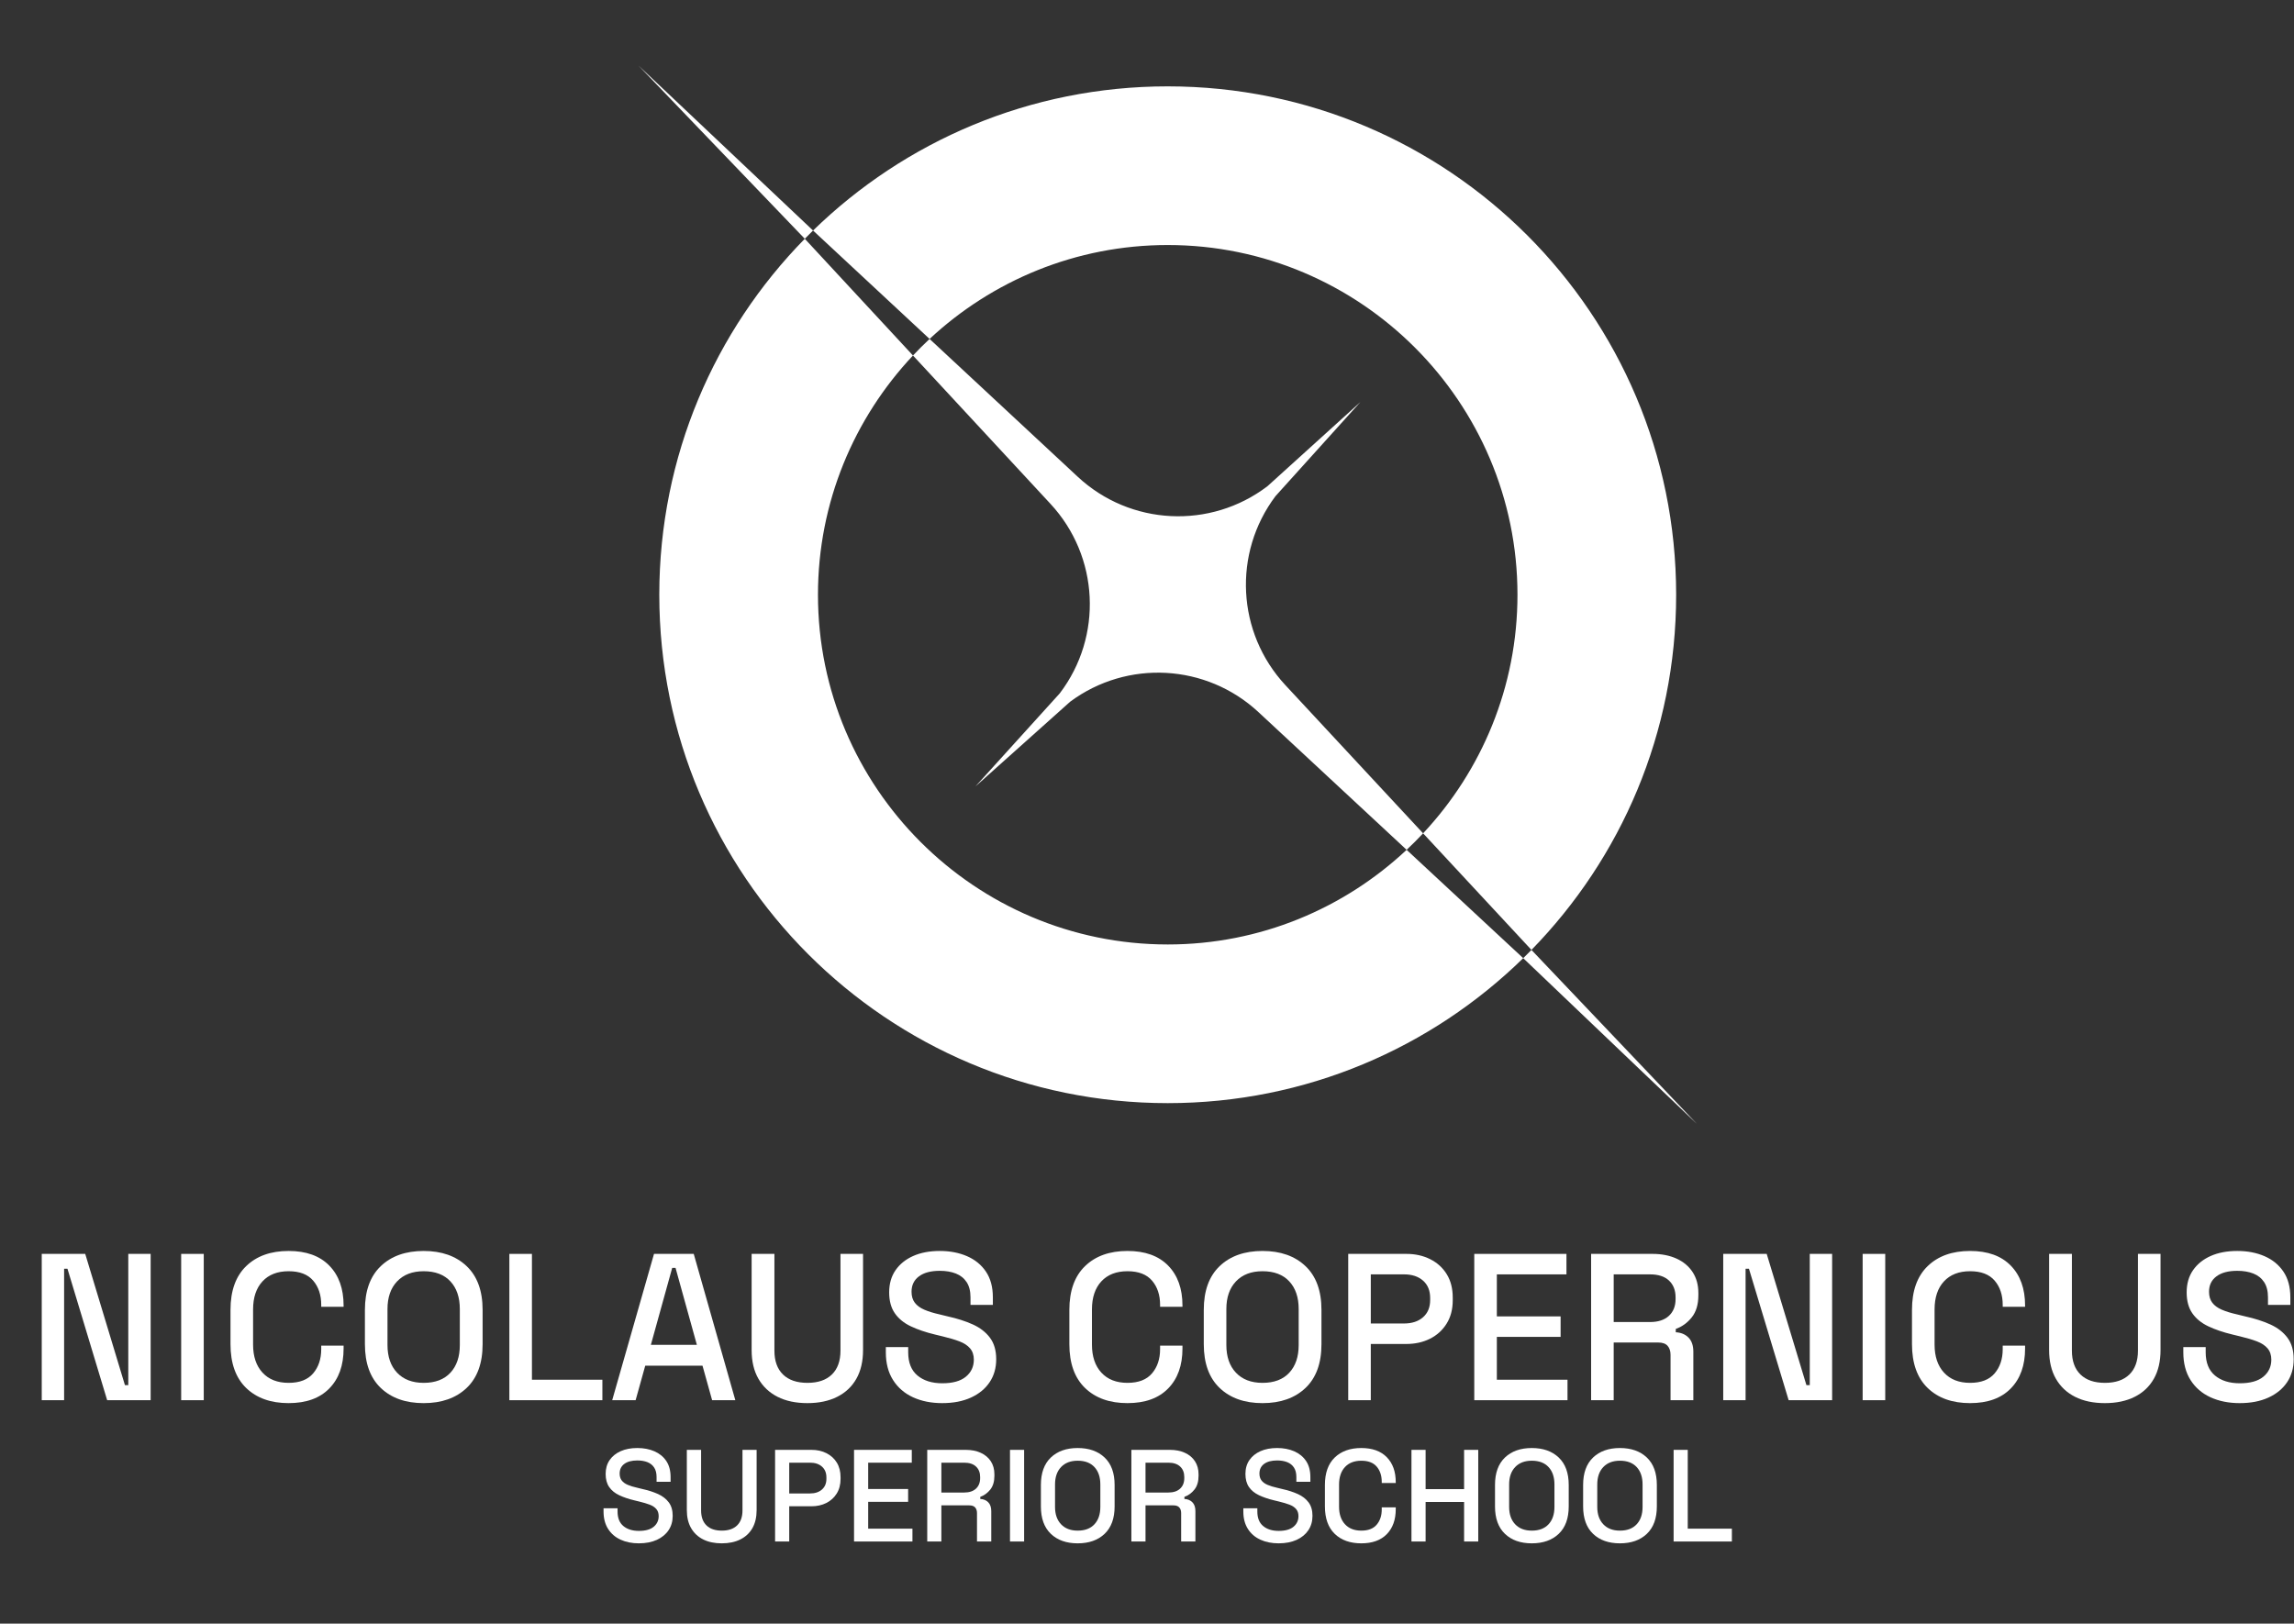
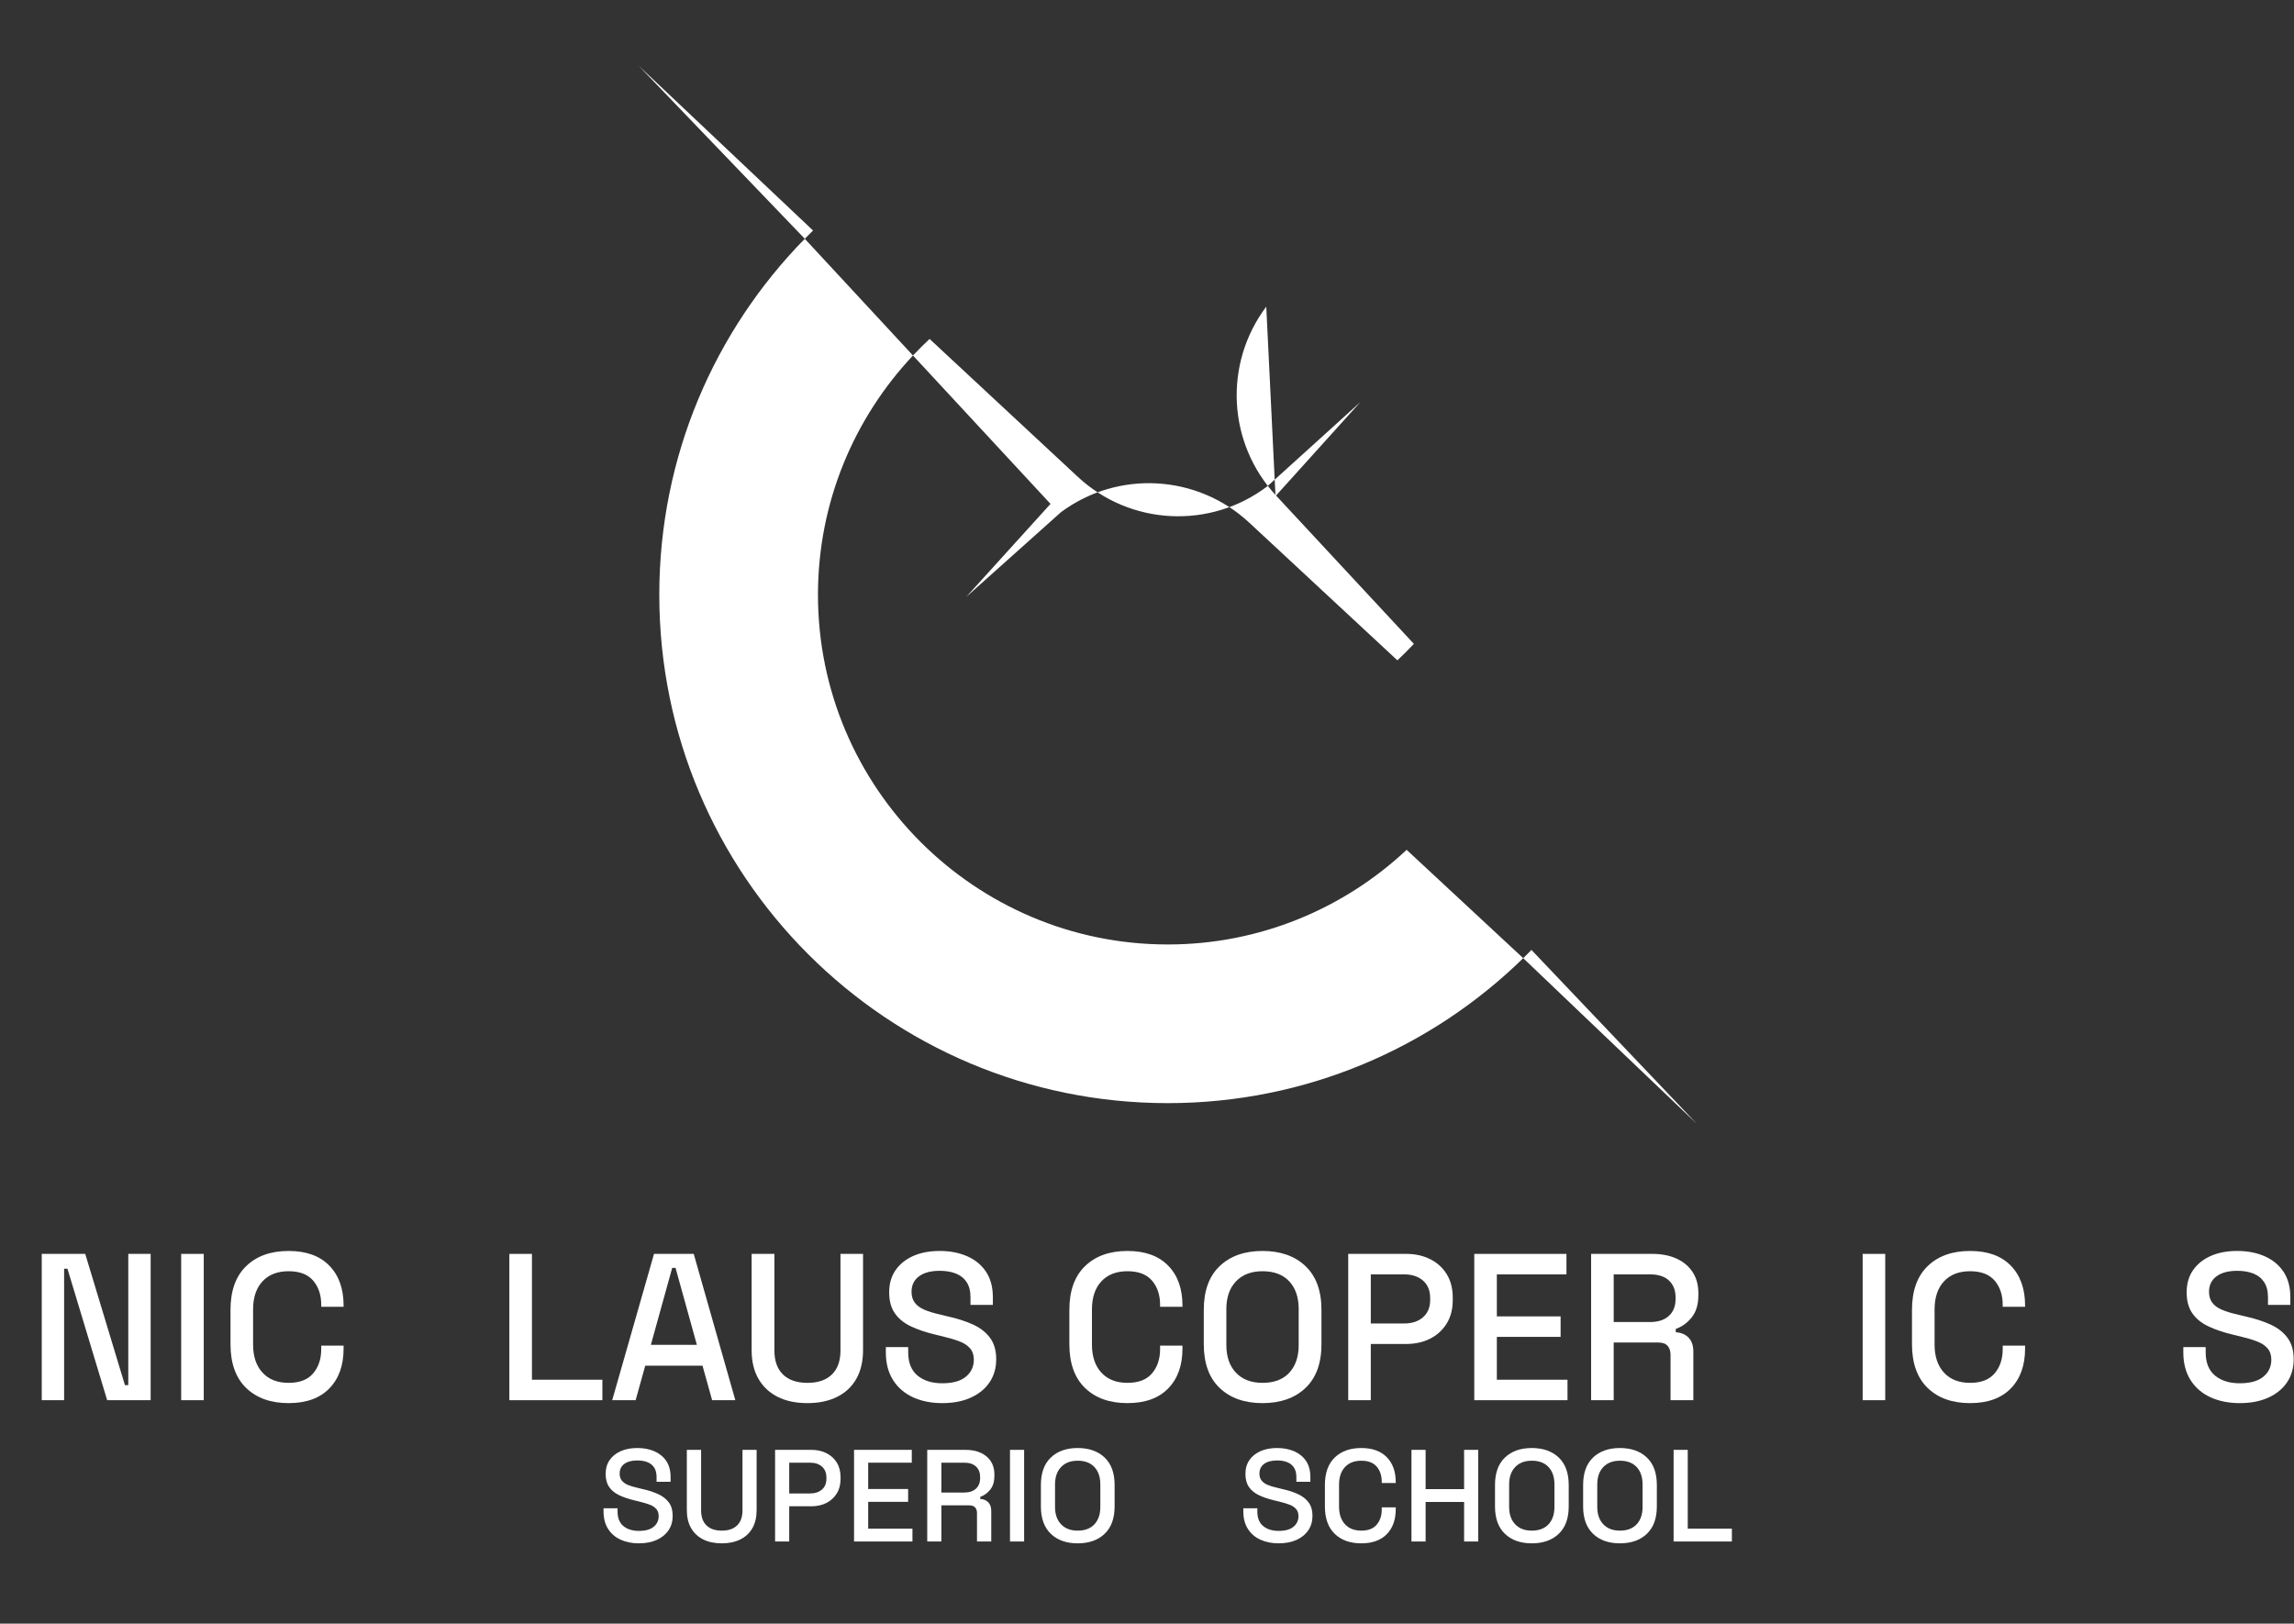
<svg xmlns="http://www.w3.org/2000/svg" xmlns:ns1="http://www.serif.com/" width="100%" height="100%" viewBox="0 0 842 596" xml:space="preserve" style="fill-rule:evenodd;clip-rule:evenodd;stroke-linejoin:round;stroke-miterlimit:2;">
  <rect x="0" y="0" width="842" height="596" fill="#333333" stroke="none" />
  <g id="Layer-1" ns1:id="Layer 1">
-     <path d="M428.605,89.944c70.786,0 128.374,57.589 128.374,128.375c0,33.829 -13.174,64.625 -34.636,87.579l39.768,42.797c32.855,-33.641 53.112,-79.638 53.112,-130.376c-0,-103.066 -83.553,-186.618 -186.618,-186.618c-50.637,0 -96.556,20.177 -130.177,52.919l42.771,39.796c22.937,-21.365 53.662,-34.472 87.406,-34.472" style="fill:#fff;fill-rule:nonzero;" />
    <path d="M428.605,346.693c-70.787,0 -128.375,-57.588 -128.375,-128.374c0,-33.952 13.273,-64.844 34.87,-87.825l-39.71,-42.849c-33.027,33.667 -53.403,79.786 -53.403,130.674c-0,103.066 83.552,186.618 186.618,186.618c50.791,-0 96.831,-20.3 130.481,-53.217l-42.791,-39.768c-22.967,21.522 -53.805,34.741 -87.69,34.741" style="fill:#fff;fill-rule:nonzero;" />
-     <path d="M468.165,182.12l31.143,-34.527l-34.095,30.882c-20.963,15.938 -50.354,14.476 -69.632,-3.462l-54.381,-50.596c-2.103,1.956 -4.132,3.986 -6.1,6.077l50.483,54.472c17.874,19.284 19.304,48.622 3.391,69.555l-30.95,34.165l34.776,-31.108c20.946,-15.54 49.999,-13.935 69.104,3.821l54.391,50.552c2.081,-1.951 4.098,-3.969 6.048,-6.052l-50.56,-54.409c-17.839,-19.199 -19.363,-48.419 -3.618,-69.37" style="fill:#fff;fill-rule:nonzero;" />
+     <path d="M468.165,182.12l31.143,-34.527l-34.095,30.882c-20.963,15.938 -50.354,14.476 -69.632,-3.462l-54.381,-50.596c-2.103,1.956 -4.132,3.986 -6.1,6.077l50.483,54.472l-30.95,34.165l34.776,-31.108c20.946,-15.54 49.999,-13.935 69.104,3.821l54.391,50.552c2.081,-1.951 4.098,-3.969 6.048,-6.052l-50.56,-54.409c-17.839,-19.199 -19.363,-48.419 -3.618,-69.37" style="fill:#fff;fill-rule:nonzero;" />
    <path d="M298.427,84.62l-64.027,-60.506l60.99,63.533c1.001,-1.021 2.014,-2.03 3.037,-3.027" style="fill:#fff;fill-rule:nonzero;" />
    <path d="M562.11,348.695c-0.996,1.021 -2.004,2.029 -3.023,3.027l63.72,60.801l-60.697,-63.828Z" style="fill:#fff;fill-rule:nonzero;" />
    <path d="M15.322,513.984l-0,-53.707l15.96,0l14.577,48.184l1.229,-0l-0,-48.184l8.207,0l0,53.707l-15.957,0l-14.579,-48.263l-1.227,0l0,48.263l-8.21,0Z" style="fill:#fff;fill-rule:nonzero;" />
    <rect x="66.498" y="460.277" width="8.287" height="53.707" style="fill:#fff;" />
    <path d="M105.936,515.057c-6.549,0 -11.74,-1.852 -15.577,-5.56c-3.834,-3.71 -5.754,-9.066 -5.754,-16.075l-0,-12.584c-0,-7.007 1.92,-12.365 5.754,-16.073c3.837,-3.71 9.028,-5.564 15.577,-5.564c6.444,-0 11.419,1.792 14.923,5.371c3.503,3.58 5.256,8.467 5.256,14.656l0,0.461l-8.21,-0l0,-0.692c0,-3.631 -0.985,-6.598 -2.954,-8.899c-1.97,-2.304 -4.975,-3.456 -9.015,-3.456c-4.093,0 -7.29,1.242 -9.591,3.723c-2.304,2.482 -3.453,5.922 -3.453,10.319l-0,12.89c-0,4.348 1.149,7.778 3.453,10.282c2.301,2.507 5.498,3.76 9.591,3.76c4.04,-0 7.045,-1.163 9.015,-3.49c1.969,-2.329 2.954,-5.283 2.954,-8.863l0,-1.304l8.21,0l0,1.073c0,6.191 -1.753,11.077 -5.256,14.654c-3.504,3.584 -8.479,5.371 -14.923,5.371" style="fill:#fff;fill-rule:nonzero;" />
-     <path d="M155.501,507.615c4.243,0 7.518,-1.239 9.82,-3.718c2.301,-2.482 3.453,-5.873 3.453,-10.167l-0,-13.198c-0,-4.299 -1.152,-7.686 -3.453,-10.167c-2.302,-2.481 -5.577,-3.723 -9.82,-3.723c-4.145,0 -7.393,1.242 -9.745,3.723c-2.353,2.481 -3.531,5.868 -3.531,10.167l0,13.198c0,4.294 1.178,7.685 3.531,10.167c2.352,2.479 5.6,3.718 9.745,3.718m-0,7.442c-6.598,-0 -11.843,-1.852 -15.729,-5.56c-3.89,-3.71 -5.832,-9.066 -5.832,-16.075l0,-12.582c0,-7.009 1.942,-12.368 5.832,-16.075c3.886,-3.711 9.131,-5.564 15.729,-5.564c6.598,-0 11.853,1.853 15.767,5.564c3.911,3.707 5.87,9.066 5.87,16.075l-0,12.582c-0,7.009 -1.959,12.365 -5.87,16.075c-3.914,3.708 -9.169,5.56 -15.767,5.56" style="fill:#fff;fill-rule:nonzero;" />
    <path d="M186.957,513.984l0,-53.707l8.287,0l0,46.189l25.857,-0l0,7.518l-34.144,0Z" style="fill:#fff;fill-rule:nonzero;" />
    <path d="M238.901,493.652l16.881,-0l-7.827,-28.236l-1.227,0l-7.827,28.236Zm-14.196,20.331l15.348,-53.707l14.577,0l15.268,53.707l-8.516,0l-3.53,-12.659l-21.021,0l-3.53,12.659l-8.596,0Z" style="fill:#fff;fill-rule:nonzero;" />
    <path d="M296.368,515.057c-4.245,0 -7.891,-0.764 -10.933,-2.301c-3.044,-1.533 -5.397,-3.747 -7.058,-6.637c-1.664,-2.89 -2.494,-6.405 -2.494,-10.548l-0,-35.295l8.364,-0l-0,35.524c-0,3.788 1.047,6.701 3.145,8.746c2.096,2.046 5.089,3.07 8.976,3.07c3.888,-0 6.879,-1.024 8.977,-3.07c2.098,-2.045 3.147,-4.958 3.147,-8.746l-0,-35.524l8.287,-0l-0,35.295c-0,4.143 -0.82,7.658 -2.456,10.548c-1.637,2.89 -3.99,5.104 -7.06,6.637c-3.068,1.537 -6.701,2.301 -10.895,2.301" style="fill:#fff;fill-rule:nonzero;" />
    <path d="M345.856,515.057c-4.04,0 -7.621,-0.715 -10.741,-2.145c-3.121,-1.432 -5.564,-3.543 -7.328,-6.332c-1.766,-2.786 -2.646,-6.177 -2.646,-10.167l0,-1.918l8.208,-0l0,1.918c0,3.787 1.139,6.626 3.415,8.518c2.275,1.893 5.305,2.839 9.092,2.839c3.836,-0 6.724,-0.805 8.67,-2.419c1.942,-1.61 2.914,-3.693 2.914,-6.252c-0,-1.686 -0.46,-3.067 -1.381,-4.144c-0.921,-1.073 -2.224,-1.929 -3.911,-2.569c-1.689,-0.64 -3.71,-1.24 -6.061,-1.803l-2.841,-0.691c-3.427,-0.818 -6.405,-1.828 -8.938,-3.032c-2.53,-1.198 -4.487,-2.8 -5.87,-4.795c-1.381,-1.993 -2.072,-4.551 -2.072,-7.673c-0,-3.17 0.781,-5.881 2.342,-8.133c1.561,-2.25 3.721,-3.988 6.484,-5.217c2.762,-1.227 6.008,-1.841 9.743,-1.841c3.734,-0 7.069,0.64 10.013,1.918c2.941,1.28 5.256,3.171 6.943,5.68c1.689,2.504 2.534,5.651 2.534,9.434l0,2.764l-8.21,0l0,-2.764c0,-2.301 -0.475,-4.166 -1.421,-5.6c-0.949,-1.432 -2.265,-2.481 -3.95,-3.145c-1.689,-0.664 -3.659,-0.998 -5.909,-0.998c-3.275,0 -5.821,0.679 -7.634,2.034c-1.817,1.358 -2.725,3.235 -2.725,5.639c-0,1.638 0.396,2.98 1.192,4.029c0.792,1.049 1.955,1.906 3.49,2.569c1.535,0.666 3.451,1.255 5.754,1.764l2.837,0.694c3.479,0.764 6.549,1.751 9.208,2.95c2.661,1.205 4.759,2.83 6.292,4.875c1.537,2.046 2.301,4.679 2.301,7.901c-0,3.224 -0.805,6.037 -2.417,8.439c-1.61,2.407 -3.901,4.286 -6.866,5.642c-2.967,1.355 -6.471,2.031 -10.511,2.031" style="fill:#fff;fill-rule:nonzero;" />
    <path d="M413.834,515.057c-6.548,0 -11.74,-1.852 -15.576,-5.56c-3.835,-3.71 -5.755,-9.066 -5.755,-16.075l0,-12.584c0,-7.007 1.92,-12.365 5.755,-16.073c3.836,-3.71 9.028,-5.564 15.576,-5.564c6.444,-0 11.419,1.792 14.924,5.371c3.505,3.58 5.258,8.467 5.258,14.656l-0,0.461l-8.212,-0l-0,-0.692c-0,-3.631 -0.987,-6.598 -2.955,-8.899c-1.969,-2.304 -4.975,-3.456 -9.015,-3.456c-4.093,0 -7.289,1.242 -9.591,3.723c-2.301,2.482 -3.451,5.922 -3.451,10.319l0,12.89c0,4.348 1.15,7.778 3.451,10.282c2.302,2.507 5.498,3.76 9.591,3.76c4.04,-0 7.046,-1.163 9.015,-3.49c1.968,-2.329 2.955,-5.283 2.955,-8.863l-0,-1.304l8.212,0l-0,1.073c-0,6.191 -1.753,11.077 -5.258,14.654c-3.505,3.584 -8.48,5.371 -14.924,5.371" style="fill:#fff;fill-rule:nonzero;" />
    <path d="M463.401,507.615c4.243,0 7.518,-1.239 9.82,-3.718c2.301,-2.482 3.453,-5.873 3.453,-10.167l-0,-13.198c-0,-4.299 -1.152,-7.686 -3.453,-10.167c-2.302,-2.481 -5.577,-3.723 -9.82,-3.723c-4.143,0 -7.395,1.242 -9.745,3.723c-2.353,2.481 -3.528,5.868 -3.528,10.167l-0,13.198c-0,4.294 1.175,7.685 3.528,10.167c2.35,2.479 5.602,3.718 9.745,3.718m-0,7.442c-6.598,-0 -11.843,-1.852 -15.729,-5.56c-3.89,-3.71 -5.831,-9.066 -5.831,-16.075l-0,-12.582c-0,-7.009 1.941,-12.368 5.831,-16.075c3.886,-3.711 9.131,-5.564 15.729,-5.564c6.598,-0 11.854,1.853 15.767,5.564c3.911,3.707 5.868,9.066 5.868,16.075l-0,12.582c-0,7.009 -1.957,12.365 -5.868,16.075c-3.913,3.708 -9.169,5.56 -15.767,5.56" style="fill:#fff;fill-rule:nonzero;" />
    <path d="M503.145,485.824l12.196,0c2.918,0 5.245,-0.764 6.986,-2.301c1.736,-1.533 2.605,-3.631 2.605,-6.292l-0,-0.766c-0,-2.713 -0.869,-4.834 -2.605,-6.367c-1.741,-1.537 -4.068,-2.304 -6.986,-2.304l-12.196,0l-0,18.03Zm-8.287,28.161l-0,-53.709l21.329,-0c3.273,-0 6.202,0.651 8.786,1.957c2.581,1.303 4.602,3.144 6.06,5.523c1.46,2.378 2.188,5.232 2.188,8.555l0,0.999c0,3.325 -0.755,6.19 -2.265,8.592c-1.509,2.406 -3.543,4.247 -6.099,5.523c-2.558,1.28 -5.448,1.918 -8.67,1.918l-13.042,0l-0,20.642l-8.287,-0Z" style="fill:#fff;fill-rule:nonzero;" />
    <path d="M541.123,513.984l-0,-53.707l33.835,0l0,7.517l-25.548,-0l-0,15.424l23.401,0l0,7.517l-23.401,-0l-0,15.731l25.934,-0l-0,7.518l-34.221,0Z" style="fill:#fff;fill-rule:nonzero;" />
    <path d="M592.299,485.289l13.35,0c2.965,0 5.266,-0.753 6.904,-2.263c1.638,-1.509 2.458,-3.568 2.458,-6.176l-0,-0.616c-0,-2.606 -0.81,-4.667 -2.42,-6.177c-1.612,-1.507 -3.926,-2.263 -6.942,-2.263l-13.35,0l-0,17.495Zm-8.288,28.696l0,-53.709l22.558,-0c3.325,-0 6.251,0.576 8.786,1.727c2.531,1.15 4.498,2.799 5.907,4.948c1.406,2.149 2.111,4.708 2.111,7.673l-0,0.845c-0,3.374 -0.805,6.074 -2.417,8.095c-1.61,2.021 -3.569,3.438 -5.871,4.256l0,1.229c1.942,0.102 3.503,0.755 4.68,1.956c1.178,1.201 1.767,2.927 1.767,5.179l-0,17.801l-8.367,-0l0,-16.651c0,-1.381 -0.357,-2.482 -1.072,-3.299c-0.718,-0.816 -1.867,-1.227 -3.451,-1.227l-16.343,-0l-0,21.177l-8.288,-0Z" style="fill:#fff;fill-rule:nonzero;" />
-     <path d="M632.5,513.984l0,-53.707l15.96,0l14.579,48.184l1.225,-0l-0,-48.184l8.21,0l-0,53.707l-15.96,0l-14.575,-48.263l-1.229,0l0,48.263l-8.21,0Z" style="fill:#fff;fill-rule:nonzero;" />
    <rect x="683.676" y="460.277" width="8.287" height="53.707" style="fill:#fff;" />
    <path d="M723.115,515.057c-6.549,0 -11.74,-1.852 -15.577,-5.56c-3.834,-3.71 -5.754,-9.066 -5.754,-16.075l-0,-12.584c-0,-7.007 1.92,-12.365 5.754,-16.073c3.837,-3.71 9.028,-5.564 15.577,-5.564c6.444,-0 11.419,1.792 14.922,5.371c3.504,3.58 5.258,8.467 5.258,14.656l-0,0.461l-8.211,-0l0,-0.692c0,-3.631 -0.986,-6.598 -2.954,-8.899c-1.969,-2.304 -4.975,-3.456 -9.015,-3.456c-4.093,0 -7.289,1.242 -9.591,3.723c-2.301,2.482 -3.451,5.922 -3.451,10.319l0,12.89c0,4.348 1.15,7.778 3.451,10.282c2.302,2.507 5.498,3.76 9.591,3.76c4.04,-0 7.046,-1.163 9.015,-3.49c1.968,-2.329 2.954,-5.283 2.954,-8.863l0,-1.304l8.211,0l-0,1.073c-0,6.191 -1.754,11.077 -5.258,14.654c-3.503,3.584 -8.478,5.371 -14.922,5.371" style="fill:#fff;fill-rule:nonzero;" />
-     <path d="M772.603,515.057c-4.248,0 -7.891,-0.764 -10.934,-2.301c-3.044,-1.533 -5.399,-3.747 -7.058,-6.637c-1.663,-2.89 -2.494,-6.405 -2.494,-10.548l0,-35.295l8.364,-0l0,35.524c0,3.788 1.045,6.701 3.143,8.746c2.098,2.046 5.091,3.07 8.979,3.07c3.887,-0 6.88,-1.024 8.978,-3.07c2.094,-2.045 3.143,-4.958 3.143,-8.746l-0,-35.524l8.289,-0l0,35.295c0,4.143 -0.82,7.658 -2.457,10.548c-1.638,2.89 -3.991,5.104 -7.057,6.637c-3.07,1.537 -6.702,2.301 -10.896,2.301" style="fill:#fff;fill-rule:nonzero;" />
    <path d="M822.09,515.057c-4.04,0 -7.621,-0.715 -10.741,-2.145c-3.121,-1.432 -5.564,-3.543 -7.328,-6.332c-1.766,-2.786 -2.646,-6.177 -2.646,-10.167l0,-1.918l8.208,-0l0,1.918c0,3.787 1.139,6.626 3.415,8.518c2.276,1.893 5.305,2.839 9.092,2.839c3.836,-0 6.724,-0.805 8.67,-2.419c1.942,-1.61 2.914,-3.693 2.914,-6.252c-0,-1.686 -0.46,-3.067 -1.381,-4.144c-0.92,-1.073 -2.224,-1.929 -3.911,-2.569c-1.689,-0.64 -3.71,-1.24 -6.063,-1.803l-2.839,-0.691c-3.427,-0.818 -6.405,-1.828 -8.938,-3.032c-2.53,-1.198 -4.487,-2.8 -5.87,-4.795c-1.381,-1.993 -2.072,-4.551 -2.072,-7.673c-0,-3.17 0.781,-5.881 2.342,-8.133c1.561,-2.25 3.721,-3.988 6.484,-5.217c2.762,-1.227 6.008,-1.841 9.743,-1.841c3.734,-0 7.069,0.64 10.013,1.918c2.942,1.28 5.256,3.171 6.943,5.68c1.689,2.504 2.534,5.651 2.534,9.434l0,2.764l-8.21,0l0,-2.764c0,-2.301 -0.475,-4.166 -1.421,-5.6c-0.949,-1.432 -2.265,-2.481 -3.95,-3.145c-1.689,-0.664 -3.659,-0.998 -5.909,-0.998c-3.275,0 -5.821,0.679 -7.634,2.034c-1.817,1.358 -2.725,3.235 -2.725,5.639c-0,1.638 0.396,2.98 1.192,4.029c0.792,1.049 1.955,1.906 3.49,2.569c1.535,0.666 3.451,1.255 5.754,1.764l2.837,0.694c3.479,0.764 6.549,1.751 9.208,2.95c2.661,1.205 4.759,2.83 6.292,4.875c1.537,2.046 2.301,4.679 2.301,7.901c-0,3.224 -0.805,6.037 -2.417,8.439c-1.61,2.407 -3.901,4.286 -6.866,5.642c-2.967,1.355 -6.469,2.031 -10.511,2.031" style="fill:#fff;fill-rule:nonzero;" />
    <path d="M234.508,566.525c-2.533,-0 -4.776,-0.45 -6.729,-1.344c-1.954,-0.897 -3.485,-2.221 -4.59,-3.967c-1.107,-1.745 -1.659,-3.867 -1.659,-6.367l0,-1.203l5.144,-0l0,1.203c0,2.372 0.711,4.151 2.137,5.335c1.428,1.186 3.325,1.777 5.697,1.777c2.402,-0 4.213,-0.506 5.429,-1.514c1.218,-1.01 1.828,-2.314 1.828,-3.918c0,-1.055 -0.289,-1.92 -0.865,-2.594c-0.578,-0.673 -1.393,-1.21 -2.451,-1.61c-1.058,-0.401 -2.325,-0.775 -3.798,-1.131l-1.779,-0.432c-2.145,-0.512 -4.012,-1.145 -5.598,-1.899c-1.586,-0.749 -2.811,-1.751 -3.676,-3.004c-0.865,-1.248 -1.299,-2.849 -1.299,-4.804c-0,-1.988 0.49,-3.684 1.468,-5.095c0.976,-1.408 2.329,-2.498 4.061,-3.269c1.73,-0.768 3.764,-1.152 6.102,-1.152c2.34,0 4.431,0.399 6.272,1.199c1.844,0.805 3.293,1.987 4.35,3.558c1.058,1.572 1.587,3.541 1.587,5.911l-0,1.732l-5.145,0l0,-1.732c0,-1.443 -0.295,-2.609 -0.888,-3.506c-0.593,-0.897 -1.417,-1.555 -2.475,-1.972c-1.057,-0.415 -2.29,-0.623 -3.701,-0.623c-2.051,-0 -3.646,0.424 -4.783,1.271c-1.137,0.85 -1.704,2.028 -1.704,3.535c0,1.023 0.248,1.867 0.745,2.52c0.497,0.657 1.225,1.194 2.186,1.612c0.961,0.417 2.162,0.785 3.605,1.104l1.777,0.435c2.179,0.48 4.102,1.096 5.769,1.848c1.664,0.753 2.978,1.772 3.942,3.052c0.959,1.281 1.44,2.931 1.44,4.95c0,2.019 -0.505,3.781 -1.515,5.288c-1.009,1.507 -2.443,2.684 -4.301,3.534c-1.858,0.846 -4.053,1.272 -6.583,1.272" style="fill:#fff;fill-rule:nonzero;" />
    <path d="M264.929,566.525c-2.659,-0 -4.943,-0.48 -6.848,-1.443c-1.906,-0.961 -3.381,-2.346 -4.421,-4.155c-1.043,-1.809 -1.563,-4.012 -1.563,-6.611l0,-22.106l5.239,-0l-0,22.254c-0,2.369 0.657,4.198 1.969,5.478c1.315,1.28 3.188,1.92 5.624,1.92c2.437,0 4.31,-0.64 5.624,-1.92c1.313,-1.28 1.97,-3.109 1.97,-5.478l-0,-22.254l5.191,-0l0,22.106c0,2.599 -0.514,4.802 -1.537,6.611c-1.025,1.809 -2.5,3.194 -4.423,4.155c-1.922,0.963 -4.198,1.443 -6.825,1.443" style="fill:#fff;fill-rule:nonzero;" />
    <path d="M289.681,548.213l7.643,-0c1.826,-0 3.284,-0.48 4.371,-1.443c1.092,-0.959 1.636,-2.274 1.636,-3.939l-0,-0.48c-0,-1.698 -0.544,-3.027 -1.636,-3.991c-1.087,-0.961 -2.545,-1.44 -4.371,-1.44l-7.643,-0l-0,11.293Zm-5.19,17.64l0,-33.643l13.361,-0c2.049,-0 3.884,0.407 5.502,1.227c1.619,0.815 2.884,1.967 3.796,3.459c0.914,1.488 1.372,3.276 1.372,5.359l0,0.625c0,2.081 -0.475,3.875 -1.417,5.382c-0.948,1.507 -2.22,2.659 -3.821,3.459c-1.604,0.801 -3.413,1.204 -5.432,1.204l-8.171,-0l-0,12.928l-5.19,-0Z" style="fill:#fff;fill-rule:nonzero;" />
    <path d="M313.472,565.852l-0,-33.641l21.194,0l-0,4.708l-16.005,0l-0,9.662l14.66,-0l0,4.709l-14.66,0l-0,9.852l16.245,0l-0,4.71l-21.434,0Z" style="fill:#fff;fill-rule:nonzero;" />
    <path d="M345.527,547.876l8.362,0c1.858,0 3.301,-0.471 4.326,-1.415c1.024,-0.948 1.538,-2.235 1.538,-3.87l-0,-0.386c-0,-1.633 -0.504,-2.922 -1.514,-3.866c-1.01,-0.949 -2.46,-1.42 -4.35,-1.42l-8.362,0l-0,10.957Zm-5.19,17.977l0,-33.643l14.13,-0c2.081,-0 3.918,0.359 5.502,1.081c1.586,0.721 2.819,1.753 3.701,3.1c0.88,1.344 1.321,2.948 1.321,4.806l0,0.529c0,2.115 -0.503,3.804 -1.511,5.071c-1.013,1.263 -2.237,2.154 -3.68,2.668l-0,0.768c1.218,0.062 2.196,0.473 2.933,1.227c0.736,0.749 1.106,1.833 1.106,3.243l0,11.15l-5.238,-0l-0,-10.43c-0,-0.867 -0.225,-1.555 -0.672,-2.066c-0.452,-0.514 -1.171,-0.769 -2.165,-0.769l-10.237,0l-0,13.265l-5.19,-0Z" style="fill:#fff;fill-rule:nonzero;" />
    <rect x="370.713" y="532.211" width="5.189" height="33.641" style="fill:#fff;" />
    <path d="M395.559,561.863c2.659,-0 4.71,-0.777 6.151,-2.332c1.443,-1.554 2.164,-3.675 2.164,-6.367l0,-8.265c0,-2.693 -0.721,-4.815 -2.164,-6.371c-1.441,-1.55 -3.492,-2.332 -6.151,-2.332c-2.595,0 -4.63,0.782 -6.103,2.332c-1.473,1.556 -2.212,3.678 -2.212,6.371l0,8.265c0,2.692 0.739,4.813 2.212,6.367c1.473,1.555 3.508,2.332 6.103,2.332m0,4.662c-4.134,0 -7.418,-1.16 -9.852,-3.483c-2.434,-2.325 -3.652,-5.679 -3.652,-10.07l-0,-7.883c-0,-4.388 1.218,-7.745 3.652,-10.068c2.434,-2.323 5.718,-3.483 9.852,-3.483c4.132,-0 7.427,1.16 9.878,3.483c2.451,2.323 3.676,5.68 3.676,10.068l-0,7.883c-0,4.391 -1.225,7.745 -3.676,10.07c-2.451,2.323 -5.746,3.483 -9.878,3.483" style="fill:#fff;fill-rule:nonzero;" />
-     <path d="M420.455,547.876l8.365,0c1.858,0 3.301,-0.471 4.324,-1.415c1.026,-0.948 1.539,-2.235 1.539,-3.87l0,-0.386c0,-1.633 -0.503,-2.922 -1.515,-3.866c-1.009,-0.949 -2.458,-1.42 -4.348,-1.42l-8.365,0l0,10.957Zm-5.189,17.977l0,-33.643l14.132,-0c2.081,-0 3.915,0.359 5.502,1.081c1.586,0.721 2.819,1.753 3.699,3.1c0.882,1.344 1.323,2.948 1.323,4.806l-0,0.529c-0,2.115 -0.503,3.804 -1.514,5.071c-1.01,1.263 -2.237,2.154 -3.678,2.668l0,0.768c1.219,0.062 2.195,0.473 2.933,1.227c0.737,0.749 1.105,1.833 1.105,3.243l0,11.15l-5.236,-0l-0,-10.43c-0,-0.867 -0.225,-1.555 -0.675,-2.066c-0.449,-0.514 -1.171,-0.769 -2.164,-0.769l-10.238,0l0,13.265l-5.189,-0Z" style="fill:#fff;fill-rule:nonzero;" />
    <path d="M469.334,566.525c-2.528,-0 -4.774,-0.45 -6.726,-1.344c-1.957,-0.897 -3.486,-2.221 -4.59,-3.967c-1.105,-1.745 -1.659,-3.867 -1.659,-6.367l-0,-1.203l5.142,-0l-0,1.203c-0,2.372 0.713,4.151 2.139,5.335c1.425,1.186 3.324,1.777 5.694,1.777c2.404,-0 4.213,-0.506 5.431,-1.514c1.219,-1.01 1.829,-2.314 1.829,-3.918c-0,-1.055 -0.289,-1.92 -0.867,-2.594c-0.576,-0.673 -1.394,-1.21 -2.449,-1.61c-1.06,-0.401 -2.325,-0.775 -3.798,-1.131l-1.777,-0.432c-2.15,-0.512 -4.014,-1.145 -5.603,-1.899c-1.584,-0.749 -2.811,-1.751 -3.676,-3.004c-0.862,-1.248 -1.295,-2.849 -1.295,-4.804c0,-1.988 0.486,-3.684 1.465,-5.095c0.976,-1.408 2.331,-2.498 4.061,-3.269c1.73,-0.768 3.763,-1.152 6.103,-1.152c2.338,0 4.43,0.399 6.273,1.199c1.841,0.805 3.29,1.987 4.35,3.558c1.055,1.572 1.584,3.541 1.584,5.911l0,1.732l-5.14,0l0,-1.732c0,-1.443 -0.297,-2.609 -0.89,-3.506c-0.594,-0.897 -1.418,-1.555 -2.477,-1.972c-1.056,-0.415 -2.289,-0.623 -3.7,-0.623c-2.051,-0 -3.646,0.424 -4.782,1.271c-1.137,0.85 -1.707,2.028 -1.707,3.535c0,1.023 0.249,1.867 0.748,2.52c0.494,0.657 1.224,1.194 2.183,1.612c0.964,0.417 2.165,0.785 3.607,1.104l1.779,0.435c2.178,0.48 4.098,1.096 5.766,1.848c1.665,0.753 2.98,1.772 3.941,3.052c0.959,1.281 1.443,2.931 1.443,4.95c-0,2.019 -0.507,3.781 -1.516,5.288c-1.008,1.507 -2.442,2.684 -4.299,3.534c-1.86,0.846 -4.054,1.272 -6.587,1.272" style="fill:#fff;fill-rule:nonzero;" />
    <path d="M499.662,566.525c-4.102,-0 -7.354,-1.16 -9.758,-3.483c-2.4,-2.323 -3.603,-5.68 -3.603,-10.071l-0,-7.882c-0,-4.389 1.203,-7.743 3.603,-10.068c2.404,-2.323 5.656,-3.484 9.758,-3.484c4.035,0 7.152,1.122 9.347,3.364c2.194,2.243 3.292,5.305 3.292,9.18l0,0.289l-5.142,-0l0,-0.433c0,-2.273 -0.617,-4.134 -1.85,-5.575c-1.235,-1.443 -3.119,-2.164 -5.647,-2.164c-2.563,0 -4.567,0.779 -6.007,2.331c-1.443,1.557 -2.165,3.71 -2.165,6.466l0,8.073c0,2.725 0.722,4.87 2.165,6.439c1.44,1.572 3.444,2.355 6.007,2.355c2.528,0 4.412,-0.728 5.647,-2.188c1.233,-1.455 1.85,-3.305 1.85,-5.549l0,-0.817l5.142,-0l0,0.672c0,3.877 -1.098,6.938 -3.292,9.182c-2.195,2.241 -5.312,3.363 -9.347,3.363" style="fill:#fff;fill-rule:nonzero;" />
    <path d="M518.071,565.852l-0,-33.641l5.189,0l0,14.417l14.13,-0l-0,-14.417l5.191,0l0,33.641l-5.191,0l-0,-14.512l-14.13,-0l0,14.512l-5.189,0Z" style="fill:#fff;fill-rule:nonzero;" />
    <path d="M562.236,561.863c2.659,-0 4.71,-0.777 6.151,-2.332c1.443,-1.554 2.164,-3.675 2.164,-6.367l0,-8.265c0,-2.693 -0.721,-4.815 -2.164,-6.371c-1.441,-1.55 -3.492,-2.332 -6.151,-2.332c-2.594,0 -4.63,0.782 -6.103,2.332c-1.473,1.556 -2.212,3.678 -2.212,6.371l0,8.265c0,2.692 0.739,4.813 2.212,6.367c1.473,1.555 3.509,2.332 6.103,2.332m0,4.662c-4.134,0 -7.418,-1.16 -9.852,-3.483c-2.434,-2.325 -3.652,-5.679 -3.652,-10.07l-0,-7.883c-0,-4.388 1.218,-7.745 3.652,-10.068c2.434,-2.323 5.718,-3.483 9.852,-3.483c4.134,-0 7.427,1.16 9.878,3.483c2.451,2.323 3.676,5.68 3.676,10.068l-0,7.883c-0,4.391 -1.225,7.745 -3.676,10.07c-2.451,2.323 -5.744,3.483 -9.878,3.483" style="fill:#fff;fill-rule:nonzero;" />
    <path d="M594.582,561.863c2.659,-0 4.71,-0.777 6.151,-2.332c1.443,-1.554 2.164,-3.675 2.164,-6.367l0,-8.265c0,-2.693 -0.721,-4.815 -2.164,-6.371c-1.441,-1.55 -3.492,-2.332 -6.151,-2.332c-2.595,0 -4.63,0.782 -6.103,2.332c-1.473,1.556 -2.212,3.678 -2.212,6.371l0,8.265c0,2.692 0.739,4.813 2.212,6.367c1.473,1.555 3.508,2.332 6.103,2.332m0,4.662c-4.134,0 -7.418,-1.16 -9.852,-3.483c-2.434,-2.325 -3.652,-5.679 -3.652,-10.07l-0,-7.883c-0,-4.388 1.218,-7.745 3.652,-10.068c2.434,-2.323 5.718,-3.483 9.852,-3.483c4.134,-0 7.427,1.16 9.878,3.483c2.451,2.323 3.676,5.68 3.676,10.068l-0,7.883c-0,4.391 -1.225,7.745 -3.676,10.07c-2.451,2.323 -5.744,3.483 -9.878,3.483" style="fill:#fff;fill-rule:nonzero;" />
    <path d="M614.29,565.852l-0,-33.641l5.189,0l-0,28.931l16.197,0l0,4.71l-21.386,0Z" style="fill:#fff;fill-rule:nonzero;" />
  </g>
</svg>